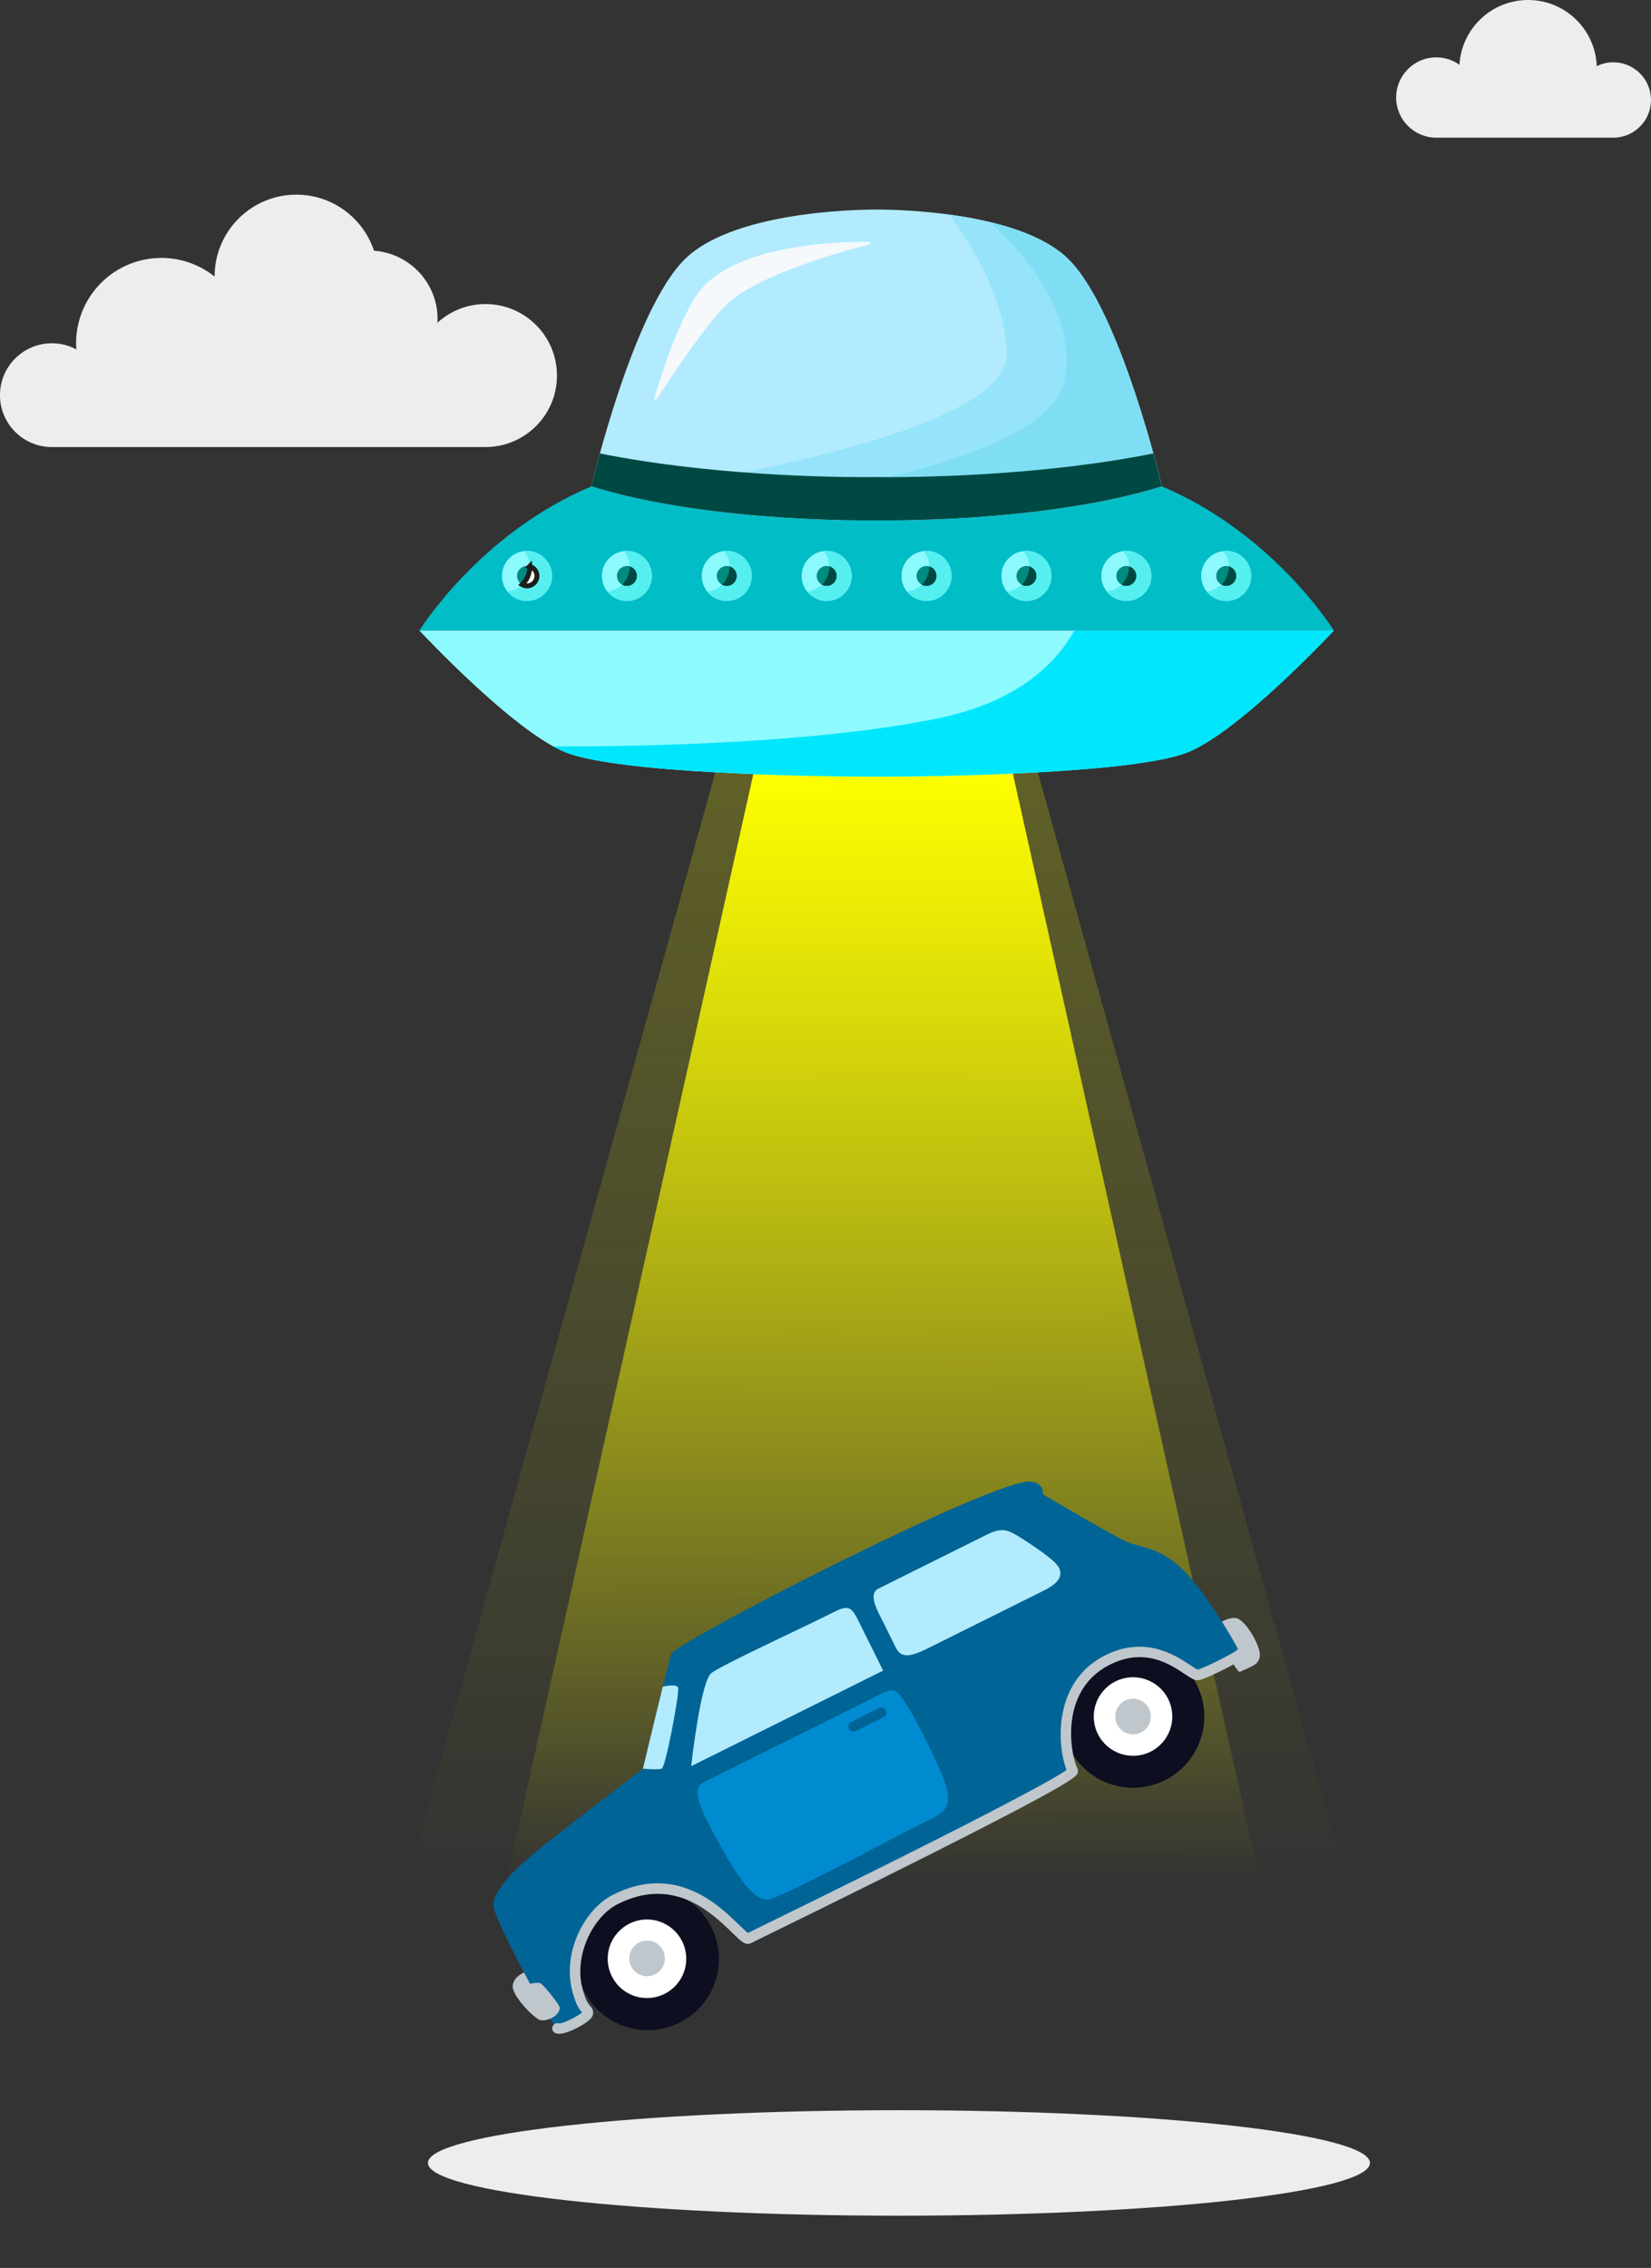
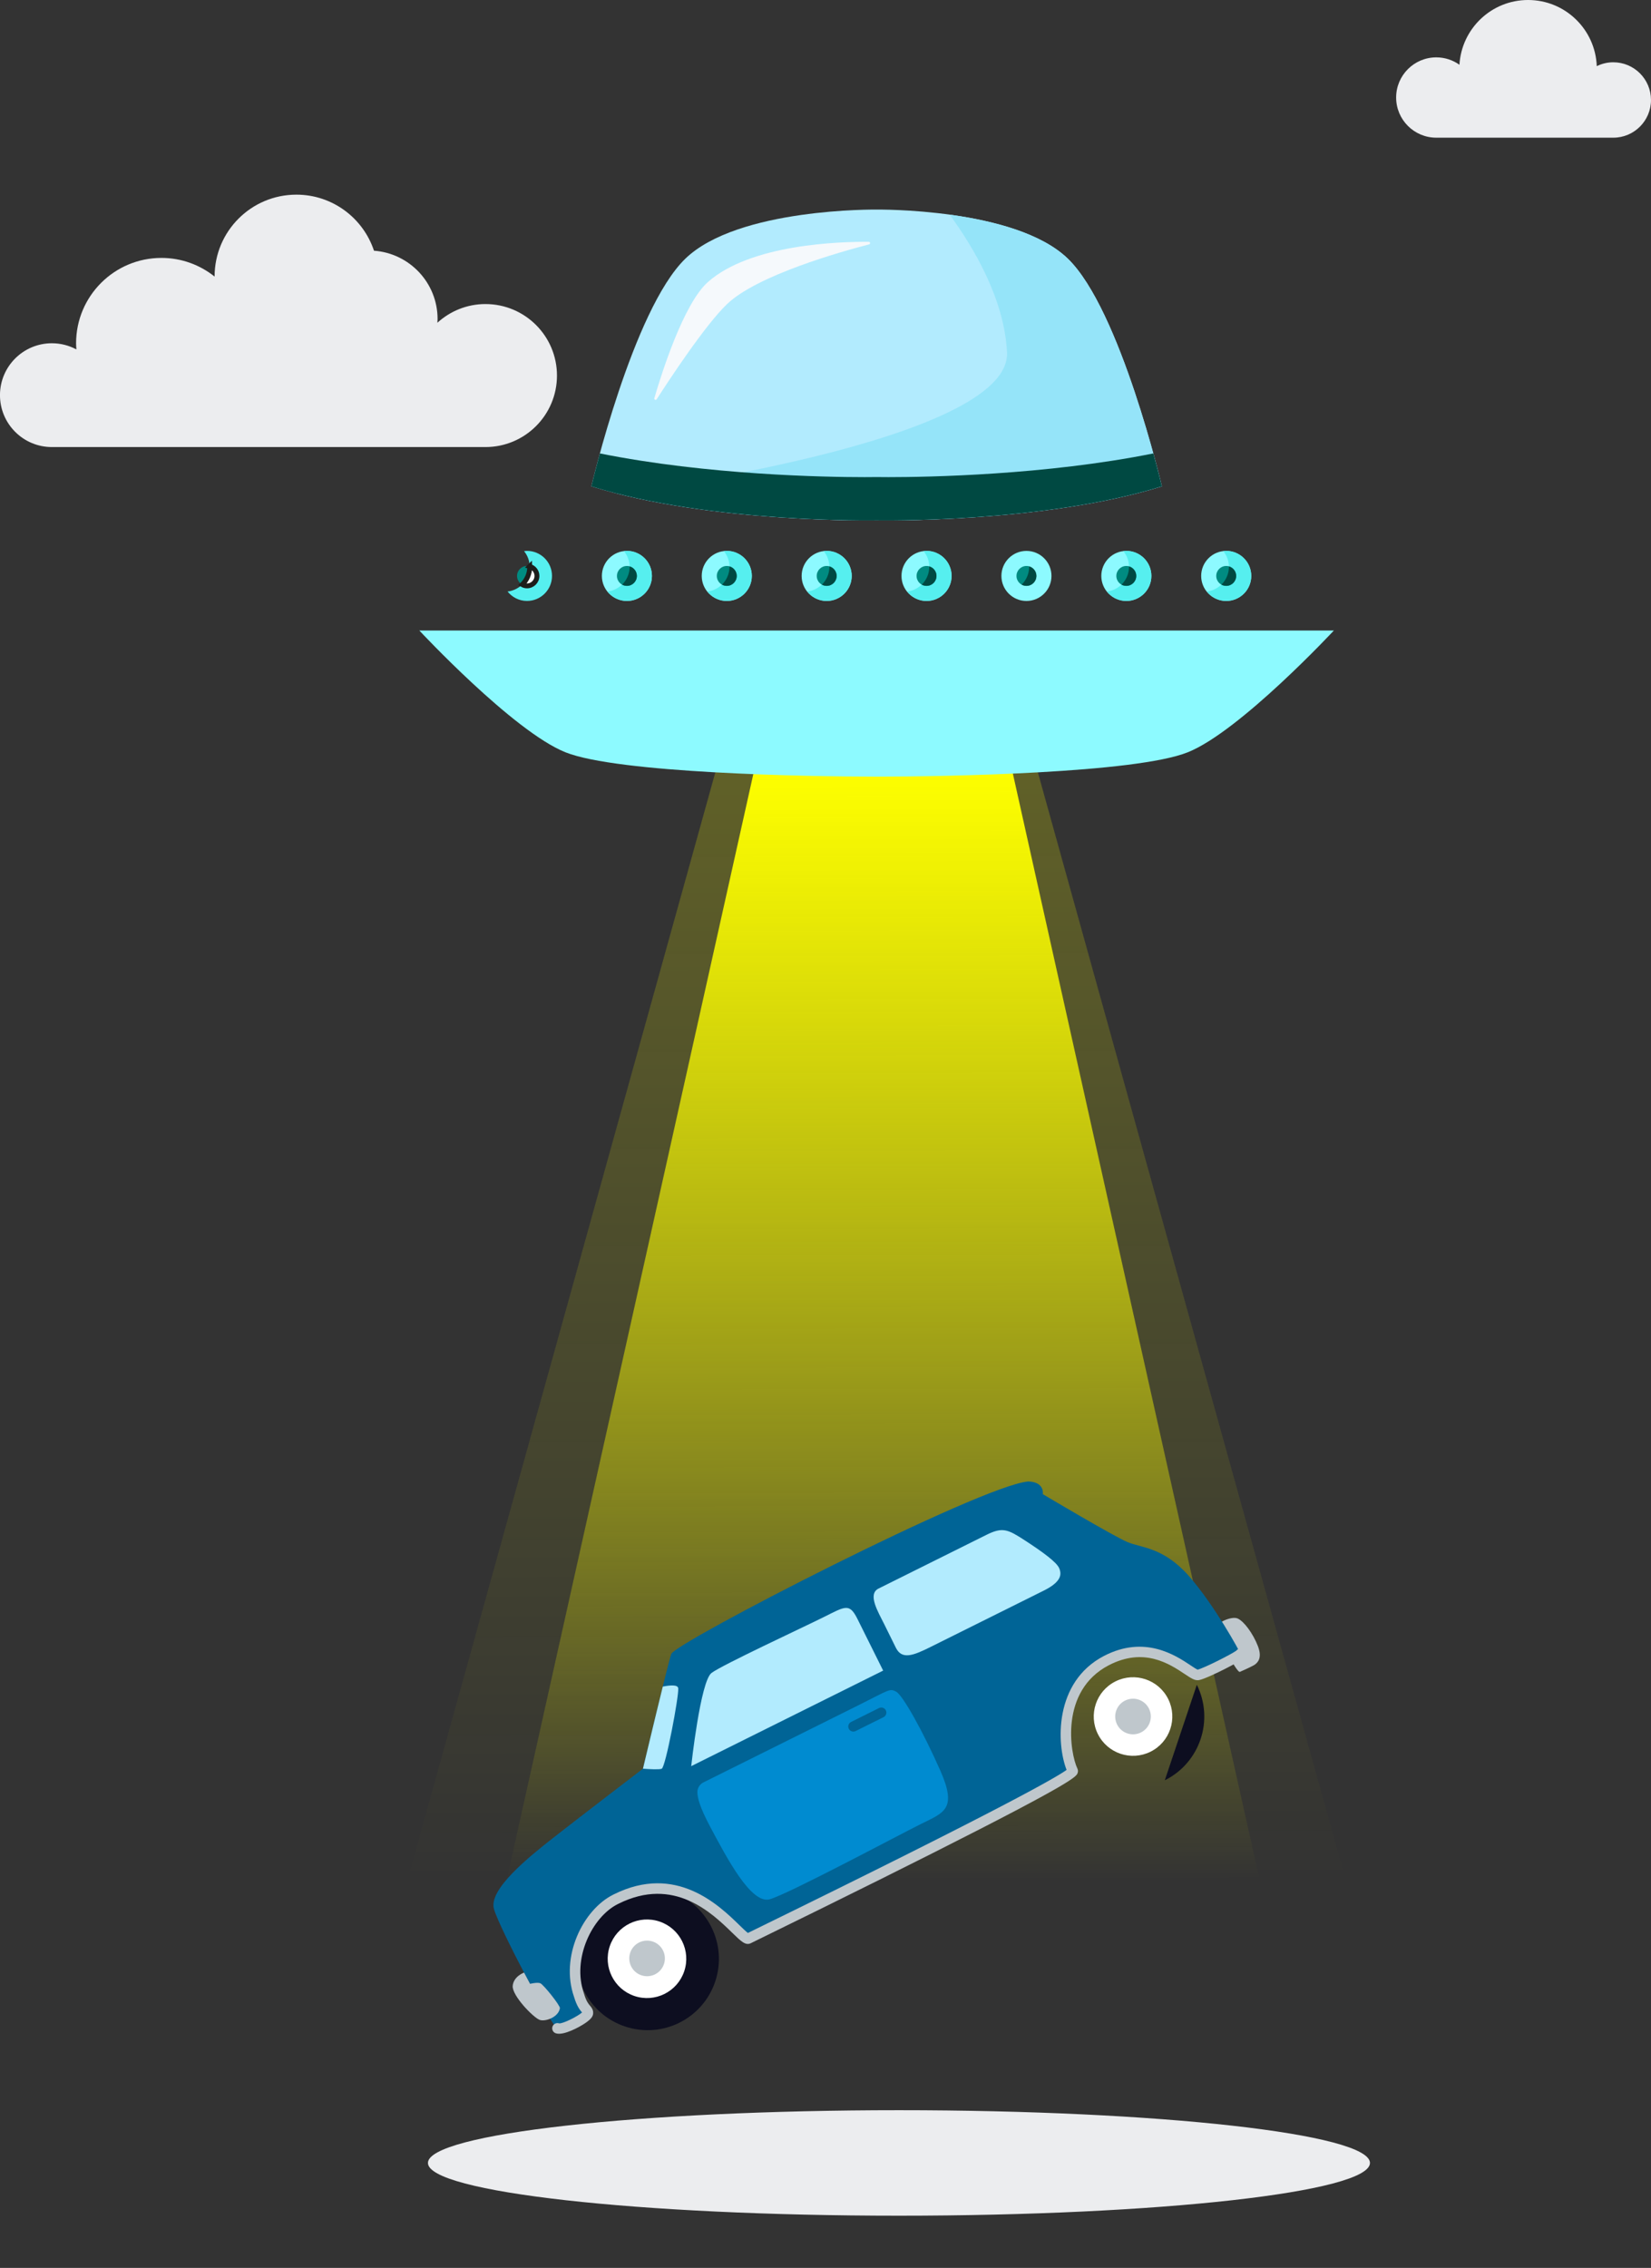
<svg xmlns="http://www.w3.org/2000/svg" width="355.96" height="488.93" version="1.1" viewBox="0 0 355.96 488.93" xml:space="preserve">
  <rect x="0" y="0" width="355.96" height="488.93" fill="#333333" stroke="none" />
  <defs>
    <linearGradient id="linearGradient15224" x1="250" x2="250.45" y1="178.5" y2="416.4" gradientUnits="userSpaceOnUse">
      <stop stop-color="#fdfe00" offset="0" />
      <stop stop-color="#fdfe00" stop-opacity="0" offset="1" />
    </linearGradient>
    <linearGradient id="linearGradient15238" x1="250" x2="250.45" y1="178.5" y2="416.4" gradientUnits="userSpaceOnUse">
      <stop stop-color="#fdfe00" stop-opacity=".222" offset="0" />
      <stop stop-color="#fdfe00" stop-opacity="0" offset="1" />
    </linearGradient>
  </defs>
  <g>
    <path d="m347.83 13.427c-1.28 0-2.486 0.304-3.563 0.831-0.308-7.924-6.811-14.258-14.811-14.258-7.898 0-14.337 6.175-14.796 13.959-1.411-0.999-3.131-1.592-4.991-1.592-4.781 0-8.657 3.876-8.657 8.657s3.876 8.657 8.657 8.657h38.162c4.488 0 8.127-3.639 8.127-8.127-1e-3 -4.488-3.64-8.127-8.128-8.127z" fill="#ecedef" />
    <path d="m104.67 65.549c-3.998 0-7.628 1.535-10.367 4.03 0.014-0.266 0.04-0.529 0.04-0.798 0-7.803-6.049-14.178-13.711-14.731-2.327-7.017-8.931-12.085-16.73-12.085-9.739 0-17.634 7.895-17.634 17.634 0 9e-3 1e-3 0.018 1e-3 0.027-3.146-2.512-7.127-4.023-11.465-4.023-10.161 0-18.399 8.237-18.399 18.399 0 0.449 0.035 0.888 0.067 1.329-1.575-0.847-3.375-1.329-5.288-1.329-6.179 0-11.188 5.009-11.188 11.188s5.009 11.188 11.188 11.188h93.486c8.514 0 15.415-6.901 15.415-15.415s-6.902-15.414-15.415-15.414z" fill="#ecedef" />
    <polygon transform="translate(-61.002 -11.066)" points="125.61 500 374.39 500 283.13 171.67 216.87 171.67" fill="url(#linearGradient15238)" />
    <polygon transform="translate(-61.002 -11.066)" points="151.58 500 351.24 500 278 171.67 224.82 171.67" fill="url(#linearGradient15224)" />
  </g>
  <g transform="translate(-61.002 -11.066)">
    <path d="m323.13 362.31c-0.325-1.238 3.305-2.906 4.684-2.332 1.379 0.575 3.344 3.255 4.383 5.934s-0.124 3.552-0.495 3.905-2.646 1.359-3.37 1.677c-0.725 0.318-4.968-8.292-5.202-9.184z" fill="#bfc7cc" />
-     <path d="m319.04 374.28c3.779 7.594 0.688 16.813-6.906 20.593s-16.813 0.688-20.593-6.906-0.688-16.813 6.906-20.593 16.813-0.688 20.593 6.906z" fill="#0d0e20" />
+     <path d="m319.04 374.28c3.779 7.594 0.688 16.813-6.906 20.593z" fill="#0d0e20" />
    <path d="m312.87 377.35c2.084 4.188 0.379 9.272-3.809 11.356s-9.272 0.379-11.356-3.808c-2.084-4.188-0.379-9.272 3.808-11.356 4.188-2.084 9.272-0.38 11.357 3.808z" fill="#fff" />
    <path d="m308.72 379.41c0.945 1.898 0.172 4.203-1.726 5.148s-4.203 0.172-5.148-1.726-0.172-4.203 1.726-5.148 4.203-0.172 5.148 1.726z" fill="#bfc7cc" />
    <circle transform="matrix(.316 -.949 .949 .316 -273.9 486.76)" cx="200.52" cy="433.27" r="15.358" fill="#0d0e20" />
    <circle transform="matrix(.321 -.947 .947 .321 -274.18 484.16)" cx="200.52" cy="433.27" r="8.47" fill="#fff" />
    <path d="m203.95 431.56c0.945 1.898 0.172 4.203-1.727 5.148-1.898 0.945-4.203 0.172-5.148-1.727s-0.172-4.203 1.727-5.148c1.898-0.944 4.203-0.171 5.148 1.727z" fill="#bfc7cc" />
    <path d="m199.62 392.37s5.293-22.313 6.105-24.736c0.813-2.423 66.882-36.443 76.984-37.182 3.586 0.107 3.126 2.733 3.126 2.733s15.235 9.068 18.263 10.336 7.725 1.075 13.219 7.297 11.081 16.434 11.131 16.787c0.05 0.354-7.482 4.229-9.149 4.554s-8.847-8.778-19.766-3.091-9.336 19.427-7.257 23.774c0.839 1.685-68.176 35.279-69.895 36.134s-11.837-16.94-28.67-8.436c-6.268 3.12-10.629 12.859-7.866 20.692 0.903 3.082 1.964 2.933 1.912 3.842s-5.209 3.728-6.571 3.271c-1.363-0.457-12.486-21.537-13.69-25.731s7.444-11.148 12.704-15.279c5.259-4.133 19.42-14.965 19.42-14.965z" fill="#006496" />
    <path d="m250.45 416.4c-7.802 3.883-16.516 8.18-26.045 12.842-0.86 0.421-1.387 0.678-1.518 0.744-1.133 0.564-2.086-0.365-3.986-2.215-4.399-4.286-12.573-12.249-24.545-6.29-0.045 0.022-0.089 0.044-0.134 0.067-5.558 2.766-9.958 11.802-7.31 19.308l0.019 0.058c0.466 1.59 0.937 2.145 1.281 2.55 0.305 0.359 0.722 0.851 0.675 1.674-0.04 0.686-0.544 1.296-1.74 2.105-1.101 0.745-4.622 2.741-6.318 2.171-0.592-0.198-0.91-0.838-0.712-1.43 0.198-0.591 0.838-0.91 1.43-0.711 0.8 0.11 3.968-1.492 4.945-2.345l-3e-3 -3e-3c-0.419-0.493-1.118-1.318-1.717-3.347-3.051-8.7 1.933-18.812 8.438-22.05 0.049-0.025 0.099-0.05 0.148-0.074 13.399-6.669 22.66 2.354 27.119 6.698 0.65 0.633 1.372 1.337 1.771 1.631 0.265-0.13 0.657-0.322 1.164-0.57 54.889-26.857 65.566-33.126 67.547-34.582-2.171-5.548-2.762-18.932 8.054-24.566 8.787-4.567 15.456-0.128 18.662 2.01 0.557 0.371 1.238 0.826 1.538 0.945 1.568-0.41 7.364-3.373 8.333-4.091 0.173-0.233 0.436-0.398 0.747-0.443 0.617-0.087 1.189 0.343 1.276 0.961 0.124 0.883-0.613 1.308-1.729 1.951-0.738 0.426-1.737 0.959-2.811 1.502-1.25 0.631-4.294 2.129-5.512 2.367-0.872 0.17-1.709-0.388-3.096-1.312-3.278-2.186-8.774-5.829-16.365-1.886-10.607 5.524-8.345 18.972-6.76 22.285 0.137 0.275 0.158 0.609 0.05 0.925-0.265 0.782-0.628 1.854-31.187 17.258-3.631 1.83-7.54 3.788-11.709 5.863z" fill="#bfc7cc" />
    <path d="m210.03 391.82s1.986-18.312 4.38-20.092 19.546-9.728 24.196-12.043 5.527-3.087 7.272 0.417c1.744 3.505 5.535 11.121 5.535 11.121z" fill="#b2ebfe" />
    <path d="m251.66 361.25c-1.375-2.763-3.662-6.512-1.235-7.72 2.426-1.208 19.748-9.829 23.253-11.573s4.618-1.196 8.351 1.235 6.759 4.625 7.329 5.939 0.533 2.93-3.308 4.842c-3.842 1.912-20.826 10.366-24.466 12.177-3.64 1.812-6.115 2.791-7.423 0.163-1.309-2.629-2.501-5.063-2.501-5.063z" fill="#b2ebfe" />
    <path d="m212.67 395.32c-0.806 0.401-1.316 1.224-1.309 2.124 0.01 1.175 0.513 3.212 2.699 7.328 3.72 7.003 8.913 16.848 12.883 15.752 3.969-1.096 27.538-13.707 32.567-16.209 5.028-2.503 7.917-3.178 4.223-11.542s-8.093-16.26-9.524-17.014-1.431-0.402-8.245 2.99z" fill="#008bd0" />
    <path d="m251.5 381.26-6.025 2.998c-0.54 0.269-1.202 0.047-1.471-0.493s-0.047-1.202 0.493-1.471l6.025-2.999c0.54-0.269 1.202-0.047 1.471 0.493 0.269 0.541 0.047 1.203-0.493 1.472z" fill="#006496" />
    <path d="m207.23 375.04c-0.078-0.806-1.683-0.697-3.329-0.368-1.818 7.35-4.263 17.656-4.274 17.7 1.473 0.111 3.516 0.217 4.04 9e-3 0.843-0.336 3.725-15.665 3.563-17.341z" fill="#b2ebfe" />
    <path d="m181.72 444c0.084-0.568-3.56-5.124-4.232-5.378-0.673-0.254-2.2 0.128-2.2 0.128l-1.294-2.425s-2.26 0.789-2.449 2.859 4.402 6.801 5.795 7.333c1.193 0.457 4.09-0.564 4.38-2.517z" fill="#bfc7cc" />
-     <path d="m311.5 115.92h-123c-24.167 10.166-37.083 31.083-37.083 31.083h197.17s-12.916-20.917-37.083-31.083z" fill="#00bdc6" />
    <path d="m291.25 66.849c-11.333-11-41.25-10.599-41.25-10.599s-29.917-0.401-41.251 10.599c-11.333 11-20.249 49.067-20.249 49.067 25.667 8 61.5 7.333 61.5 7.333s35.833 0.667 61.5-7.333c0 1e-3 -8.916-38.067-20.25-49.067z" fill="#b2ebfe" />
    <path d="m217.78 76.6c6.522-6.223 24.545-11.28 30.603-12.848 0.318-0.082 0.263-0.55-0.065-0.552-6.331-0.052-25.485 0.502-34.692 8.672-5.262 4.669-10.014 19.771-11.55 25.042-0.091 0.311 0.328 0.505 0.503 0.232 2.764-4.299 10.498-16.058 15.201-20.546z" fill="#f5f9fc" />
    <path d="m291.25 66.849c-5.801-5.63-16.466-8.27-25.5-9.509 5.335 7.293 11.804 18.346 12.366 29.66 0.967 19.479-83.914 30.443-84.097 30.466 24.986 6.356 55.981 5.784 55.981 5.784s35.833 0.667 61.5-7.333c0 0-8.916-38.068-20.25-49.068z" fill="#95e4f9" />
    <path d="m250 147h-98.583s20.25 21.75 31.5 26.25 52 5.25 67.083 5.25 55.833-0.75 67.083-5.25 31.5-26.25 31.5-26.25z" fill="#8dfaff" />
-     <path d="m180.02 135.23c0 2.98-2.416 5.396-5.396 5.396s-5.396-2.416-5.396-5.396 2.416-5.396 5.396-5.396 5.396 2.416 5.396 5.396z" fill="#8dfaff" />
    <path d="m174.62 129.83c-0.214 0-0.417 0.039-0.625 0.063 0.744 0.925 1.208 2.085 1.208 3.364 0 2.766-2.089 5.02-4.771 5.333 0.989 1.229 2.487 2.032 4.188 2.032 2.98 0 5.396-2.416 5.396-5.396s-2.416-5.396-5.396-5.396z" fill="#56efef" />
    <path d="m176.77 135.23c0 1.185-0.961 2.146-2.146 2.146s-2.146-0.961-2.146-2.146 0.961-2.146 2.146-2.146 2.146 0.961 2.146 2.146z" fill="#008b81" />
    <path d="m175.2 133.17c1e-3 0.031 9e-3 0.059 9e-3 0.089 0 1.505-0.618 2.862-1.612 3.841 0.307 0.169 0.654 0.273 1.028 0.273 1.185 0 2.146-0.961 2.146-2.146 1e-3 -0.984-0.666-1.805-1.571-2.057z" fill="#fff" stroke="#1d1d1b" stroke-miterlimit="10" stroke-width="1.054" />
    <path d="m201.56 135.23c0 2.98-2.416 5.396-5.396 5.396s-5.396-2.416-5.396-5.396 2.416-5.396 5.396-5.396c2.981 0 5.396 2.416 5.396 5.396z" fill="#8dfaff" />
    <path d="m196.16 129.83c-0.214 0-0.417 0.039-0.625 0.063 0.744 0.925 1.208 2.085 1.208 3.364 0 2.766-2.089 5.02-4.771 5.333 0.989 1.229 2.487 2.032 4.188 2.032 2.98 0 5.396-2.416 5.396-5.396-1e-3 -2.98-2.416-5.396-5.396-5.396z" fill="#56efef" />
    <path d="m198.31 135.23c0 1.185-0.961 2.146-2.146 2.146s-2.146-0.961-2.146-2.146 0.961-2.146 2.146-2.146c1.186 0 2.146 0.961 2.146 2.146z" fill="#008b81" />
    <path d="m196.74 133.17c0 0.031 9e-3 0.059 9e-3 0.089 0 1.505-0.618 2.862-1.612 3.841 0.306 0.169 0.653 0.273 1.028 0.273 1.185 0 2.146-0.961 2.146-2.146 0-0.984-0.667-1.805-1.571-2.057z" fill="#004942" />
    <path d="m223.09 135.23c0 2.98-2.416 5.396-5.396 5.396s-5.396-2.416-5.396-5.396 2.416-5.396 5.396-5.396 5.396 2.416 5.396 5.396z" fill="#8dfaff" />
    <path d="m217.7 129.83c-0.214 0-0.417 0.039-0.625 0.063 0.744 0.925 1.208 2.085 1.208 3.364 0 2.766-2.089 5.02-4.771 5.333 0.989 1.229 2.487 2.032 4.188 2.032 2.98 0 5.396-2.416 5.396-5.396s-2.416-5.396-5.396-5.396z" fill="#56efef" />
    <path d="m219.84 135.23c0 1.185-0.961 2.146-2.146 2.146s-2.146-0.961-2.146-2.146 0.961-2.146 2.146-2.146 2.146 0.961 2.146 2.146z" fill="#008b81" />
    <path d="m218.27 133.17c1e-3 0.031 9e-3 0.059 9e-3 0.089 0 1.505-0.618 2.862-1.612 3.841 0.307 0.169 0.654 0.273 1.028 0.273 1.185 0 2.146-0.961 2.146-2.146 0-0.984-0.667-1.805-1.571-2.057z" fill="#004942" />
    <path d="m244.63 135.23c0 2.98-2.416 5.396-5.396 5.396s-5.396-2.416-5.396-5.396 2.416-5.396 5.396-5.396 5.396 2.416 5.396 5.396z" fill="#8dfaff" />
    <path d="m239.23 129.83c-0.214 0-0.417 0.039-0.625 0.063 0.744 0.925 1.208 2.085 1.208 3.364 0 2.766-2.089 5.02-4.771 5.333 0.989 1.229 2.487 2.032 4.188 2.032 2.98 0 5.396-2.416 5.396-5.396s-2.416-5.396-5.396-5.396z" fill="#56efef" />
    <path d="m241.38 135.23c0 1.185-0.961 2.146-2.146 2.146s-2.146-0.961-2.146-2.146 0.961-2.146 2.146-2.146 2.146 0.961 2.146 2.146z" fill="#008b81" />
    <path d="m239.81 133.17c1e-3 0.031 9e-3 0.059 9e-3 0.089 0 1.505-0.618 2.862-1.612 3.841 0.307 0.169 0.654 0.273 1.028 0.273 1.185 0 2.146-0.961 2.146-2.146 1e-3 -0.984-0.666-1.805-1.571-2.057z" fill="#004942" />
    <path d="m266.16 135.23c0 2.98-2.416 5.396-5.396 5.396s-5.396-2.416-5.396-5.396 2.416-5.396 5.396-5.396 5.396 2.416 5.396 5.396z" fill="#8dfaff" />
    <path d="m260.77 129.83c-0.214 0-0.417 0.039-0.625 0.063 0.744 0.925 1.208 2.085 1.208 3.364 0 2.766-2.089 5.02-4.771 5.333 0.989 1.229 2.487 2.032 4.188 2.032 2.98 0 5.396-2.416 5.396-5.396s-2.416-5.396-5.396-5.396z" fill="#56efef" />
    <path d="m262.91 135.23c0 1.185-0.961 2.146-2.146 2.146s-2.146-0.961-2.146-2.146 0.961-2.146 2.146-2.146 2.146 0.961 2.146 2.146z" fill="#008b81" />
    <path d="m261.34 133.17c0 0.031 9e-3 0.059 9e-3 0.089 0 1.505-0.618 2.862-1.612 3.841 0.307 0.169 0.654 0.273 1.028 0.273 1.185 0 2.146-0.961 2.146-2.146 1e-3 -0.984-0.667-1.805-1.571-2.057z" fill="#004942" />
    <path d="m287.7 135.23c0 2.98-2.416 5.396-5.396 5.396s-5.396-2.416-5.396-5.396 2.416-5.396 5.396-5.396 5.396 2.416 5.396 5.396z" fill="#8dfaff" />
-     <path d="m282.3 129.83c-0.214 0-0.417 0.039-0.625 0.063 0.744 0.925 1.208 2.085 1.208 3.364 0 2.766-2.089 5.02-4.771 5.333 0.989 1.229 2.487 2.032 4.188 2.032 2.98 0 5.396-2.416 5.396-5.396-1e-3 -2.98-2.416-5.396-5.396-5.396z" fill="#56efef" />
    <path d="m284.45 135.23c0 1.185-0.961 2.146-2.146 2.146s-2.146-0.961-2.146-2.146 0.961-2.146 2.146-2.146 2.146 0.961 2.146 2.146z" fill="#008b81" />
    <path d="m282.88 133.17c0 0.031 9e-3 0.059 9e-3 0.089 0 1.505-0.618 2.862-1.612 3.841 0.307 0.169 0.654 0.273 1.028 0.273 1.185 0 2.146-0.961 2.146-2.146 0-0.984-0.667-1.805-1.571-2.057z" fill="#004942" />
    <path d="m309.24 135.23c0 2.98-2.416 5.396-5.396 5.396s-5.396-2.416-5.396-5.396 2.416-5.396 5.396-5.396 5.396 2.416 5.396 5.396z" fill="#8dfaff" />
    <path d="m303.84 129.83c-0.214 0-0.417 0.039-0.625 0.063 0.744 0.925 1.208 2.085 1.208 3.364 0 2.766-2.089 5.02-4.771 5.333 0.989 1.229 2.487 2.032 4.188 2.032 2.98 0 5.396-2.416 5.396-5.396s-2.416-5.396-5.396-5.396z" fill="#56efef" />
    <path d="m305.98 135.23c0 1.185-0.961 2.146-2.146 2.146s-2.146-0.961-2.146-2.146 0.961-2.146 2.146-2.146c1.186 0 2.146 0.961 2.146 2.146z" fill="#008b81" />
    <path d="m304.41 133.17c0 0.031 9e-3 0.059 9e-3 0.089 0 1.505-0.618 2.862-1.612 3.841 0.306 0.169 0.654 0.273 1.028 0.273 1.185 0 2.146-0.961 2.146-2.146 0-0.984-0.667-1.805-1.571-2.057z" fill="#004942" />
    <path d="m330.77 135.23c0 2.98-2.416 5.396-5.396 5.396s-5.396-2.416-5.396-5.396 2.416-5.396 5.396-5.396 5.396 2.416 5.396 5.396z" fill="#8dfaff" />
    <path d="m325.38 129.83c-0.214 0-0.417 0.039-0.625 0.063 0.744 0.925 1.208 2.085 1.208 3.364 0 2.766-2.089 5.02-4.771 5.333 0.989 1.229 2.487 2.032 4.188 2.032 2.98 0 5.396-2.416 5.396-5.396s-2.416-5.396-5.396-5.396z" fill="#56efef" />
    <path d="m327.52 135.23c0 1.185-0.961 2.146-2.146 2.146s-2.146-0.961-2.146-2.146 0.961-2.146 2.146-2.146 2.146 0.961 2.146 2.146z" fill="#008b81" />
    <path d="m325.95 133.17c0 0.031 9e-3 0.059 9e-3 0.089 0 1.505-0.618 2.862-1.612 3.841 0.307 0.169 0.654 0.273 1.028 0.273 1.185 0 2.146-0.961 2.146-2.146 1e-3 -0.984-0.666-1.805-1.571-2.057z" fill="#004942" />
-     <path d="m291.25 66.849c-3.965-3.848-10.205-6.298-16.643-7.861 8.023 7.564 18.512 20.382 15.976 34.012-3.174 17.06-56.082 25.304-77.802 27.982 19.465 2.594 37.219 2.268 37.219 2.268s35.833 0.667 61.5-7.333c0 0-8.916-38.068-20.25-49.068z" fill="#7fdef4" />
    <path d="m252.58 113.93c-1.518 0-2.372-0.015-2.417-0.016h-0.322c-0.045 1e-3 -0.898 0.016-2.416 0.016-8.395 0-33.771-0.43-57.085-5.111-1.179 4.29-1.837 7.095-1.837 7.095 25.667 8 61.5 7.333 61.5 7.333s35.833 0.667 61.5-7.333c0 0-0.659-2.805-1.837-7.095-23.313 4.68-48.689 5.111-57.086 5.111z" fill="#004942" />
-     <path d="m348.58 147h-55.944c-4.353 7.755-12.941 15.606-29.725 19-26.008 5.259-62.103 6.028-82.625 5.979 0.916 0.504 1.798 0.939 2.628 1.271 11.25 4.5 52 5.25 67.083 5.25s55.833-0.75 67.083-5.25 31.5-26.25 31.5-26.25z" fill="#00e7fd" />
  </g>
  <path d="m92.268 466.3c0-6.28 45.467-11.371 101.55-11.371 56.09 0 101.55 5.091 101.55 11.371 0 6.278-45.464 11.37-101.55 11.37-56.083 0-101.55-5.091-101.55-11.37z" fill="#ecedef" stroke-width=".618" />
</svg>